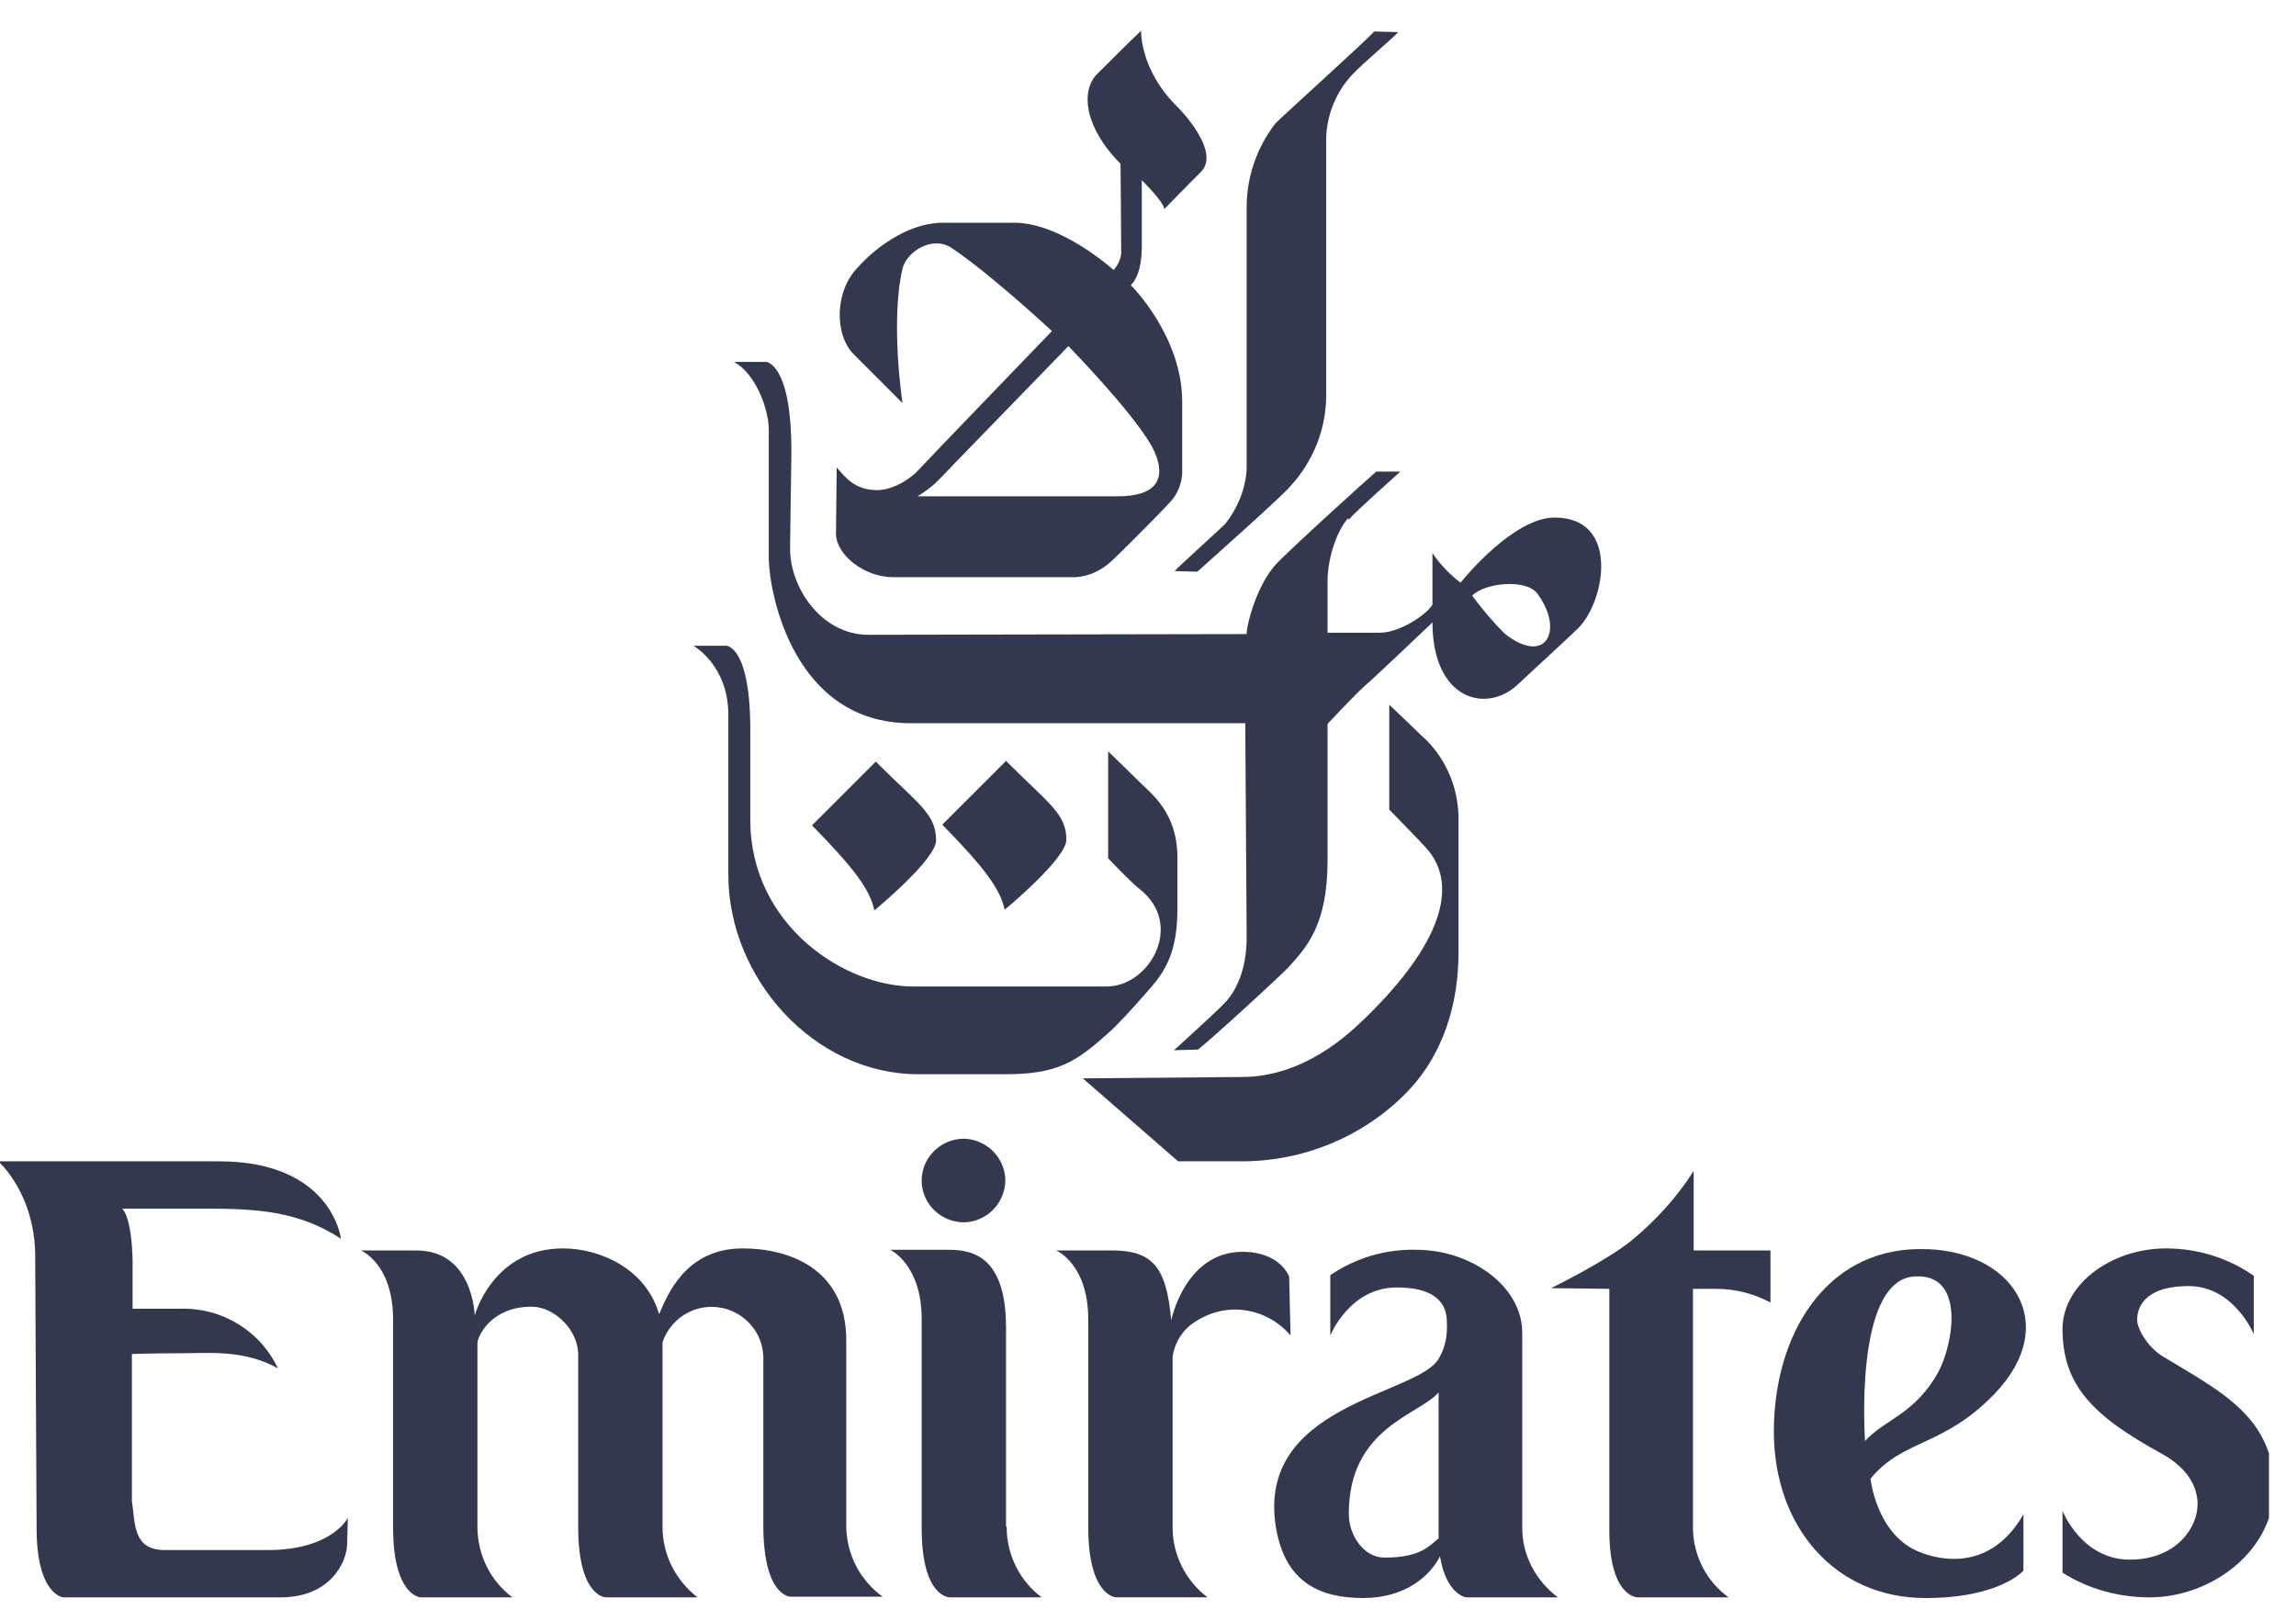
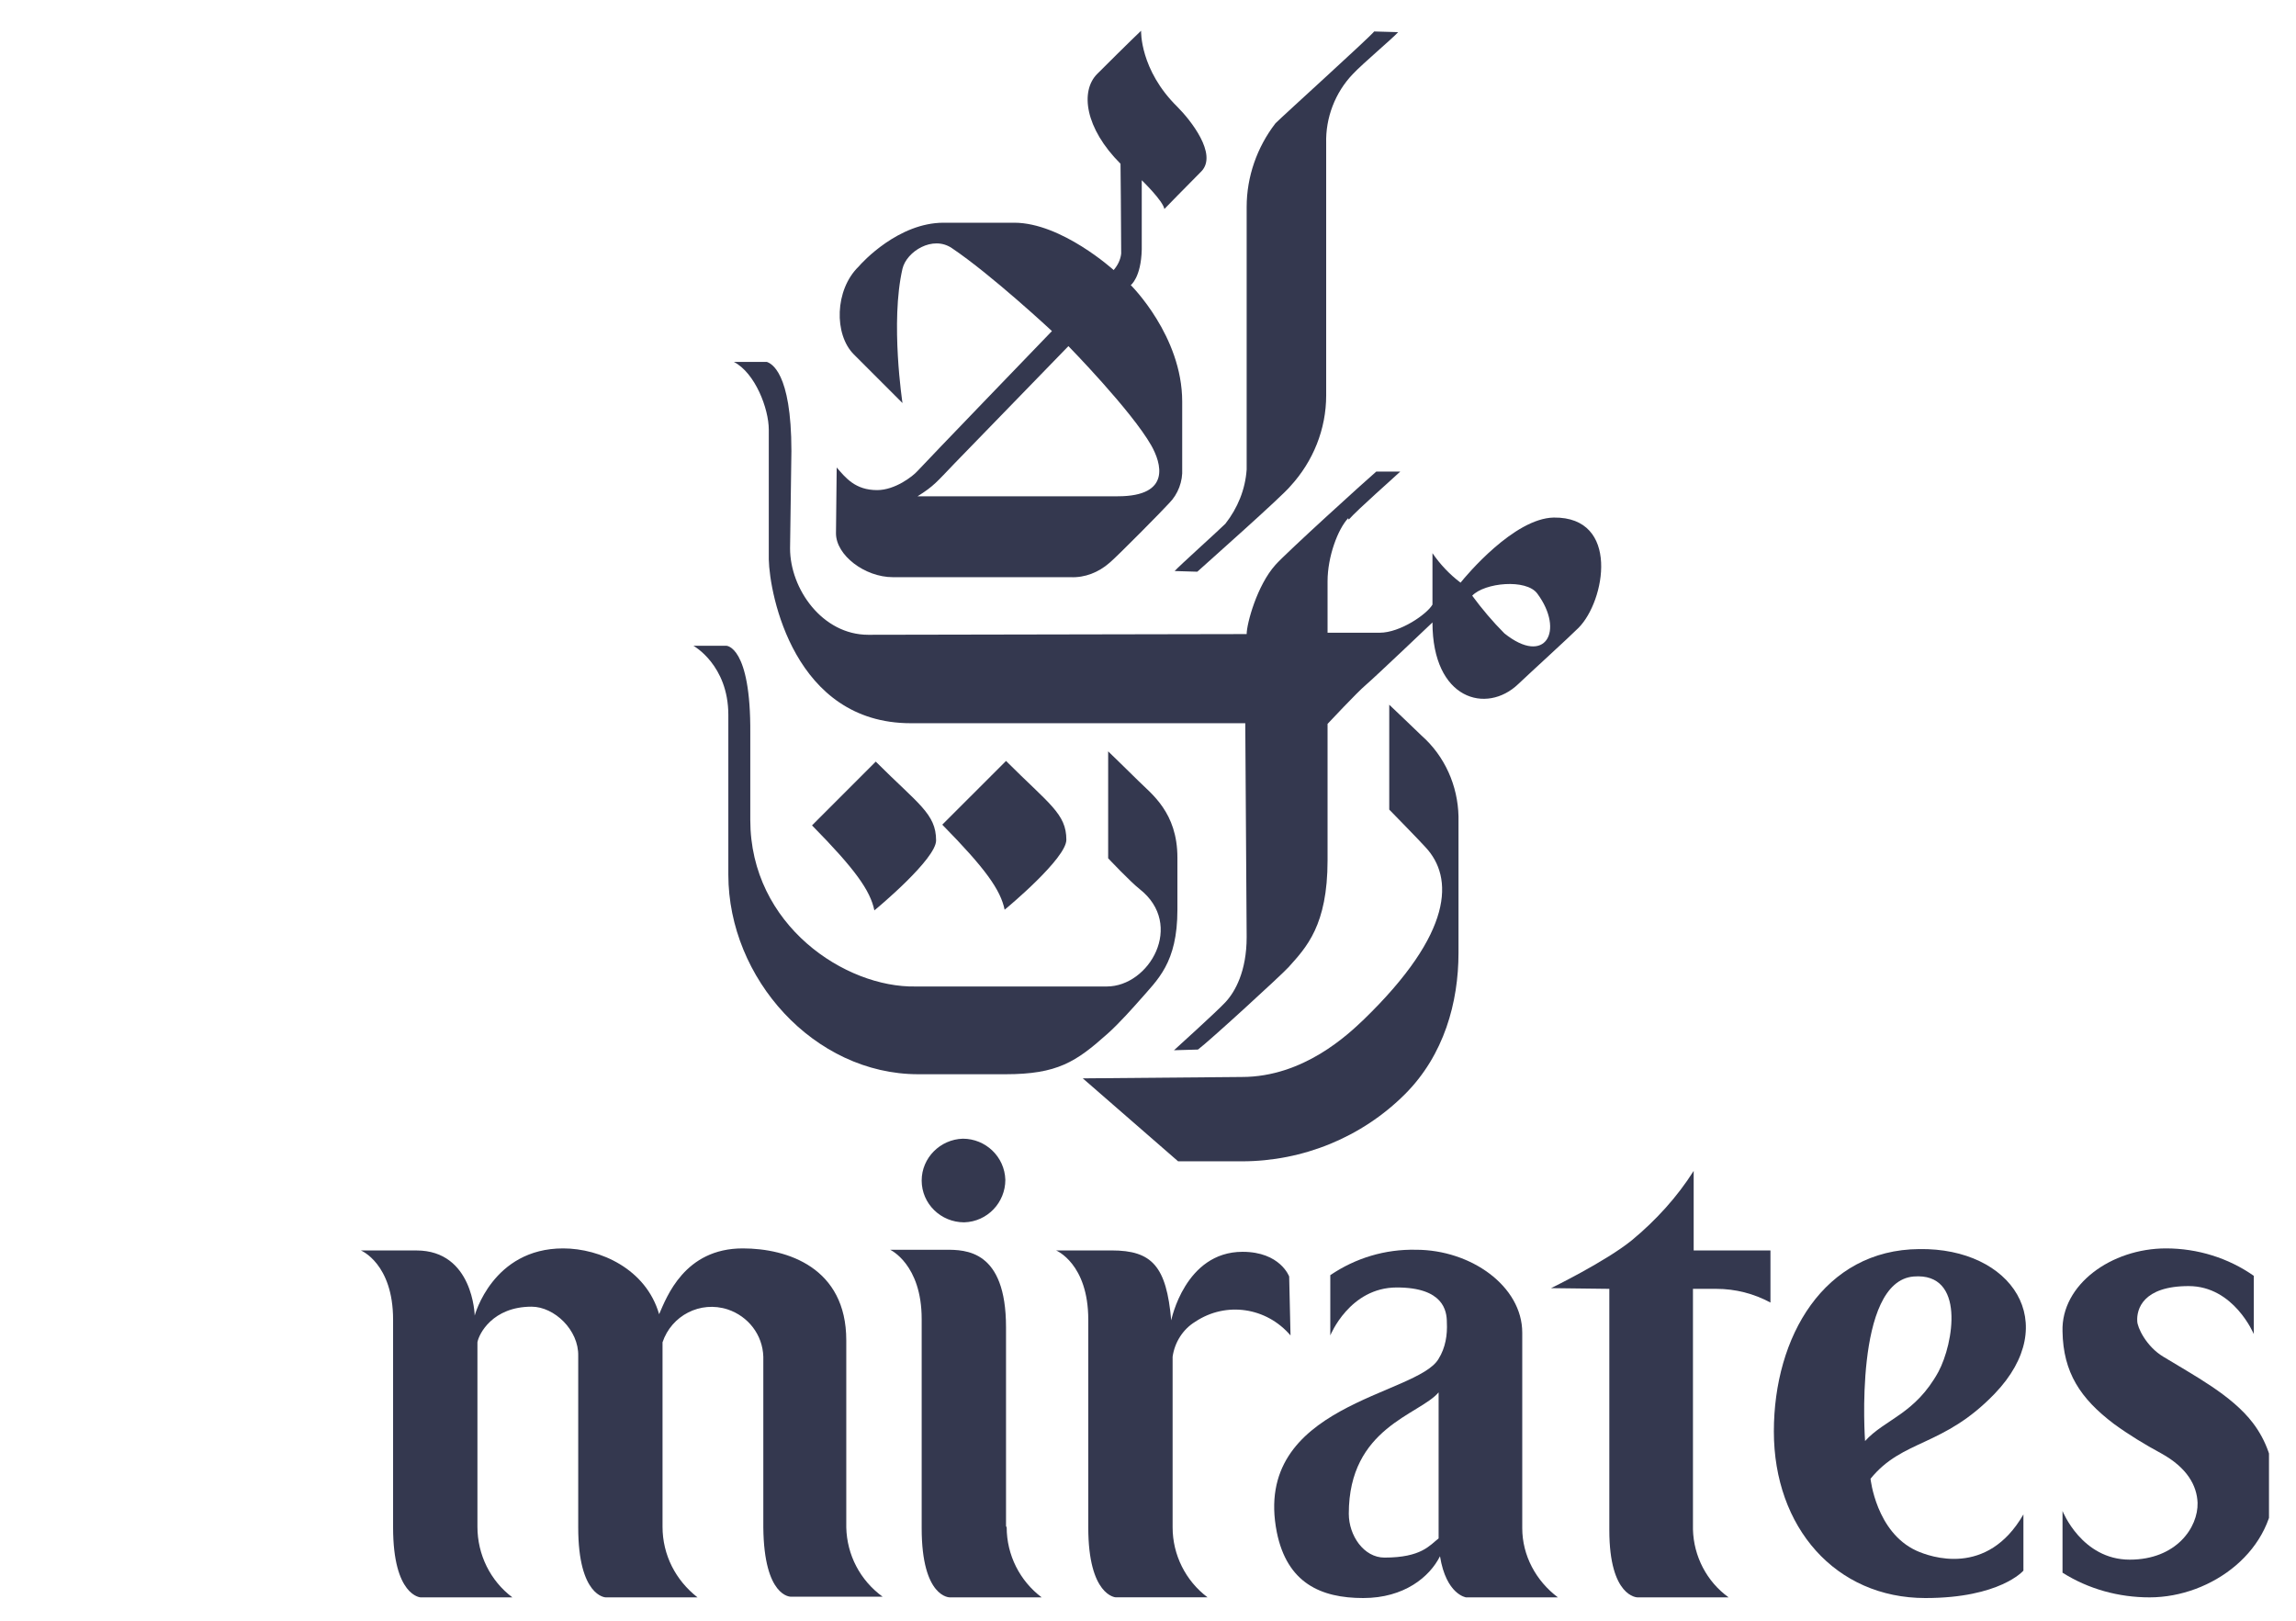
<svg xmlns="http://www.w3.org/2000/svg" id="svg-2060915043_10377" fill="none" viewBox="0 0 68 48" height="48" width="68">
  <g clip-path="url(#svg-2060915043_10377_clip0_1254_2980)">
    <path fill="#34384F" d="M37.775 3.652C37.227 4.363 36.922 5.236 36.922 6.13C36.922 6.434 36.922 13.643 36.922 13.906C36.881 14.495 36.658 15.043 36.292 15.511C36.089 15.714 34.891 16.79 34.79 16.912L35.46 16.932C35.683 16.729 37.998 14.678 38.221 14.394C38.892 13.663 39.277 12.708 39.277 11.713C39.277 11.389 39.277 4.546 39.277 4.241C39.257 3.49 39.541 2.739 40.069 2.191C40.353 1.886 41.247 1.135 41.409 0.952L40.699 0.932C40.556 1.114 38.018 3.409 37.775 3.652Z" />
    <path fill="#34384F" d="M32.069 31.937L34.892 34.394H36.78C38.587 34.394 40.333 33.683 41.612 32.404C42.77 31.246 43.196 29.683 43.196 28.221V24.18C43.176 23.267 42.79 22.393 42.1 21.784C41.978 21.663 41.145 20.871 41.145 20.871V23.977C41.145 23.977 42.059 24.911 42.221 25.094C43.054 25.987 43.054 27.612 40.394 30.191C39.927 30.637 38.607 31.896 36.78 31.896L32.069 31.937Z" />
    <path fill="#34384F" d="M39.927 15.348C39.623 15.673 39.318 16.485 39.318 17.216V18.739H40.861C41.47 18.739 42.262 18.19 42.425 17.906C42.425 17.886 42.425 16.383 42.425 16.383C42.648 16.708 42.932 17.013 43.257 17.256C43.419 17.053 44.841 15.348 46.019 15.328C47.988 15.307 47.541 17.805 46.749 18.596C46.486 18.86 45.328 19.916 44.963 20.262C44.029 21.155 42.425 20.729 42.425 18.434C42.425 18.434 40.719 20.058 40.455 20.282C40.191 20.505 39.318 21.439 39.318 21.439V25.48C39.318 27.409 38.688 28.059 38.16 28.647C37.958 28.871 35.785 30.861 35.48 31.084L34.77 31.104C34.77 31.104 36.049 29.947 36.292 29.683C36.577 29.378 36.922 28.769 36.922 27.754C36.922 27.49 36.881 21.419 36.881 21.419H26.973C23.521 21.419 22.79 17.602 22.769 16.566C22.769 16.262 22.769 13.216 22.769 12.728C22.769 12.099 22.363 11.043 21.734 10.718H22.709C22.83 10.759 23.439 11.002 23.439 13.358C23.439 13.358 23.399 16.079 23.399 16.241C23.399 17.439 24.353 18.8 25.714 18.8L36.922 18.779C36.922 18.475 37.227 17.338 37.775 16.729C38.079 16.383 40.496 14.19 40.76 13.967H41.47C41.369 14.069 40.191 15.104 39.947 15.388L39.927 15.348ZM43.602 17.642C43.886 18.028 44.211 18.414 44.556 18.759C45.775 19.734 46.343 18.678 45.531 17.581C45.206 17.135 43.968 17.256 43.602 17.642Z" />
    <path fill="#34384F" d="M31.582 24.871C31.582 25.419 29.856 26.861 29.754 26.942C29.632 26.353 29.186 25.724 27.907 24.424L29.795 22.536C31.074 23.815 31.582 24.099 31.582 24.871Z" />
    <path fill="#34384F" d="M34.871 3.165C35.257 3.551 36.069 4.566 35.582 5.074C35.155 5.5 34.485 6.19 34.485 6.19C34.445 5.947 33.815 5.338 33.815 5.338C33.815 5.338 33.815 7.165 33.815 7.388C33.795 8.221 33.49 8.444 33.49 8.444C33.49 8.444 35.013 9.947 35.013 11.896C35.013 12.83 35.013 13.703 35.013 13.886C35.033 14.251 34.891 14.637 34.627 14.901C34.485 15.064 33.084 16.485 32.861 16.668C32.536 16.952 32.13 17.114 31.703 17.094H26.445C25.612 17.094 24.759 16.444 24.759 15.795C24.759 15.632 24.78 13.845 24.78 13.845C25.044 14.15 25.328 14.515 25.978 14.515C26.506 14.515 27.033 14.109 27.176 13.947C27.318 13.784 31.155 9.805 31.155 9.805C31.155 9.805 29.369 8.14 28.191 7.348C27.622 6.962 26.851 7.449 26.729 7.957C26.363 9.541 26.729 11.937 26.729 11.937L25.287 10.495C24.698 9.906 24.719 8.586 25.429 7.896C25.531 7.774 26.607 6.596 27.947 6.596H30.038C31.44 6.596 32.983 7.998 32.983 7.998C33.105 7.855 33.186 7.693 33.206 7.51C33.206 6.779 33.186 4.85 33.186 4.85C32.13 3.794 31.988 2.698 32.495 2.19C33.45 1.236 33.795 0.911 33.795 0.911C33.795 0.911 33.754 2.069 34.871 3.165ZM28.272 13.723C27.744 14.272 27.663 14.393 27.176 14.698H33.105C34.709 14.698 34.384 13.703 34.099 13.196C33.511 12.16 31.643 10.251 31.643 10.251C31.643 10.251 28.373 13.622 28.272 13.723Z" />
    <path fill="#34384F" d="M21.511 19.125H20.536C20.536 19.125 21.571 19.693 21.571 21.175V25.906C21.571 28.972 24.11 31.815 27.196 31.815H29.775C31.318 31.815 31.866 31.45 32.8 30.617C33.145 30.312 33.592 29.805 33.754 29.622C34.282 29.013 34.871 28.526 34.871 26.942V25.399C34.871 24.059 34.099 23.51 33.714 23.125C33.47 22.881 32.82 22.252 32.82 22.252V25.419C32.82 25.419 33.47 26.109 33.754 26.333C35.094 27.389 34.039 29.216 32.78 29.216C32.536 29.216 27.48 29.216 27.115 29.216C25.044 29.257 22.221 27.409 22.221 24.282V21.724C22.241 19.125 21.511 19.125 21.511 19.125Z" />
    <path fill="#34384F" d="M27.724 24.891C27.724 25.439 25.998 26.881 25.896 26.962C25.774 26.373 25.328 25.744 24.049 24.445L25.937 22.556C27.196 23.815 27.724 24.099 27.724 24.891Z" />
-     <path fill="#34384F" d="M7.927 45.907H4.881C3.927 45.907 4.008 45.115 3.906 44.445V40.1C3.906 40.1 4.576 40.079 5.328 40.079C6.16 40.079 7.216 39.958 8.231 40.526C7.703 39.409 6.566 38.719 5.328 38.76H3.927V37.358C3.927 37.358 3.927 36.14 3.622 35.795H5.632C7.358 35.795 8.698 35.775 10.099 36.688C10.099 36.688 9.835 34.394 6.485 34.394H-0.053C-0.053 34.394 1.084 35.369 1.043 37.338L1.084 45.257C1.084 47.247 1.876 47.308 1.876 47.308H8.312C9.774 47.308 10.282 46.272 10.282 45.704L10.302 44.953C10.302 44.953 9.835 45.907 7.927 45.907Z" />
    <path fill="#34384F" d="M25.064 45.237V39.694C25.064 37.541 23.318 36.973 21.998 36.973C20.272 36.973 19.744 38.414 19.521 38.922C19.135 37.582 17.774 36.973 16.678 36.973C14.586 36.973 14.059 38.962 14.059 38.962C14.059 38.962 14.018 37.034 12.333 37.034H10.688C10.688 37.034 11.642 37.419 11.642 39.084V45.237C11.642 47.267 12.454 47.308 12.454 47.308H15.175C14.526 46.821 14.14 46.049 14.14 45.216V39.754C14.18 39.511 14.586 38.699 15.744 38.699C16.414 38.699 17.145 39.389 17.125 40.16V45.237C17.125 47.288 17.937 47.308 17.937 47.308H20.658C20.008 46.8 19.622 46.049 19.622 45.216V39.754C19.886 38.962 20.739 38.516 21.551 38.78C22.16 38.983 22.587 39.531 22.607 40.181C22.607 40.181 22.607 44.81 22.607 45.237C22.627 47.308 23.419 47.288 23.419 47.288C24.84 47.288 26.14 47.288 26.14 47.288C25.47 46.8 25.084 46.049 25.064 45.237Z" />
    <path fill="#34384F" d="M29.815 45.237C29.815 46.049 30.201 46.82 30.851 47.308C30.851 47.308 29.551 47.308 28.13 47.308C28.13 47.308 27.297 47.328 27.297 45.257V39.064C27.297 37.44 26.363 37.013 26.363 37.013H28.008C28.597 37.013 29.795 37.013 29.795 39.308V45.196L29.815 45.237Z" />
    <path fill="#34384F" d="M38.181 37.805C38.181 37.805 37.917 37.074 36.8 37.074C35.094 37.074 34.688 39.104 34.688 39.104C34.546 37.5 34.12 37.033 32.922 37.033H31.277C31.277 37.033 32.231 37.419 32.231 39.084V45.236C32.231 47.267 33.044 47.307 33.044 47.307H35.764C35.115 46.82 34.729 46.049 34.729 45.236V40.181C34.79 39.754 35.033 39.368 35.399 39.145C36.313 38.536 37.511 38.718 38.221 39.551L38.181 37.805Z" />
    <path fill="#34384F" d="M50.831 38.171C51.399 38.171 51.947 38.313 52.435 38.577V37.034H50.161V34.678C49.673 35.45 49.044 36.14 48.333 36.729C47.562 37.358 45.937 38.15 45.937 38.15L47.663 38.171V45.318C47.663 47.308 48.496 47.308 48.496 47.308C49.978 47.308 51.196 47.308 51.196 47.308C50.547 46.841 50.161 46.09 50.14 45.298V38.171C50.871 38.171 50.384 38.171 50.831 38.171Z" />
    <path fill="#34384F" d="M59.075 41.277C57.552 42.861 56.354 42.617 55.399 43.795C55.399 43.795 55.562 45.379 56.76 45.927C57.166 46.11 58.851 46.719 59.927 44.851V46.516C59.927 46.516 59.237 47.328 57.024 47.328C54.364 47.328 52.536 45.236 52.536 42.394C52.536 39.592 54.019 37.013 56.841 36.993C59.582 36.952 61.085 39.186 59.075 41.277ZM57.41 40.627C57.856 39.795 58.222 37.683 56.679 37.805C54.892 37.947 55.237 42.678 55.237 42.678C55.826 42.028 56.719 41.886 57.41 40.627Z" />
    <path fill="#34384F" d="M28.556 36.201C29.247 36.181 29.775 35.612 29.775 34.942C29.754 34.252 29.186 33.724 28.516 33.724C27.846 33.744 27.297 34.292 27.297 34.962C27.297 35.653 27.866 36.201 28.556 36.201Z" />
    <path fill="#34384F" d="M41.003 46.13C40.394 46.13 39.947 45.48 39.947 44.831C39.947 42.272 42.039 41.907 42.607 41.237V45.562C42.343 45.765 42.1 46.13 41.003 46.13ZM42.607 40.242C41.978 41.338 37.064 41.582 37.815 45.379C38.12 46.882 39.115 47.328 40.374 47.328C41.592 47.328 42.343 46.699 42.648 46.09C42.831 47.227 43.419 47.308 43.419 47.308C44.841 47.308 46.14 47.308 46.14 47.308C45.491 46.821 45.084 46.069 45.084 45.257V39.47C45.084 38.09 43.562 37.013 41.937 37.013C41.023 36.993 40.15 37.257 39.399 37.765V39.551C39.399 39.551 39.968 38.13 41.369 38.13C42.749 38.13 42.851 38.82 42.851 39.166C42.871 39.531 42.81 39.917 42.607 40.242Z" />
    <path fill="#34384F" d="M65.085 44.506C65.105 45.237 64.455 46.191 63.075 46.191C61.653 46.191 61.085 44.749 61.085 44.749V46.577C61.856 47.064 62.75 47.308 63.663 47.308C65.511 47.308 67.4 45.907 67.359 43.937C67.339 43.288 67.115 42.658 66.729 42.15C66.1 41.318 64.963 40.729 64.07 40.181C63.562 39.876 63.298 39.308 63.298 39.125C63.278 38.78 63.46 38.089 64.821 38.089C66.161 38.089 66.75 39.511 66.75 39.511V37.785C65.998 37.257 65.085 36.973 64.151 36.973C62.526 36.973 61.044 38.049 61.085 39.429C61.105 40.648 61.613 41.419 62.608 42.171C63.054 42.496 63.521 42.78 64.009 43.044C64.78 43.47 65.064 43.998 65.085 44.506Z" />
  </g>
  <defs>
    <clipPath id="svg-2060915043_10377_clip0_1254_2980">
      <rect fill="white" height="48" width="67.2" />
    </clipPath>
  </defs>
</svg>